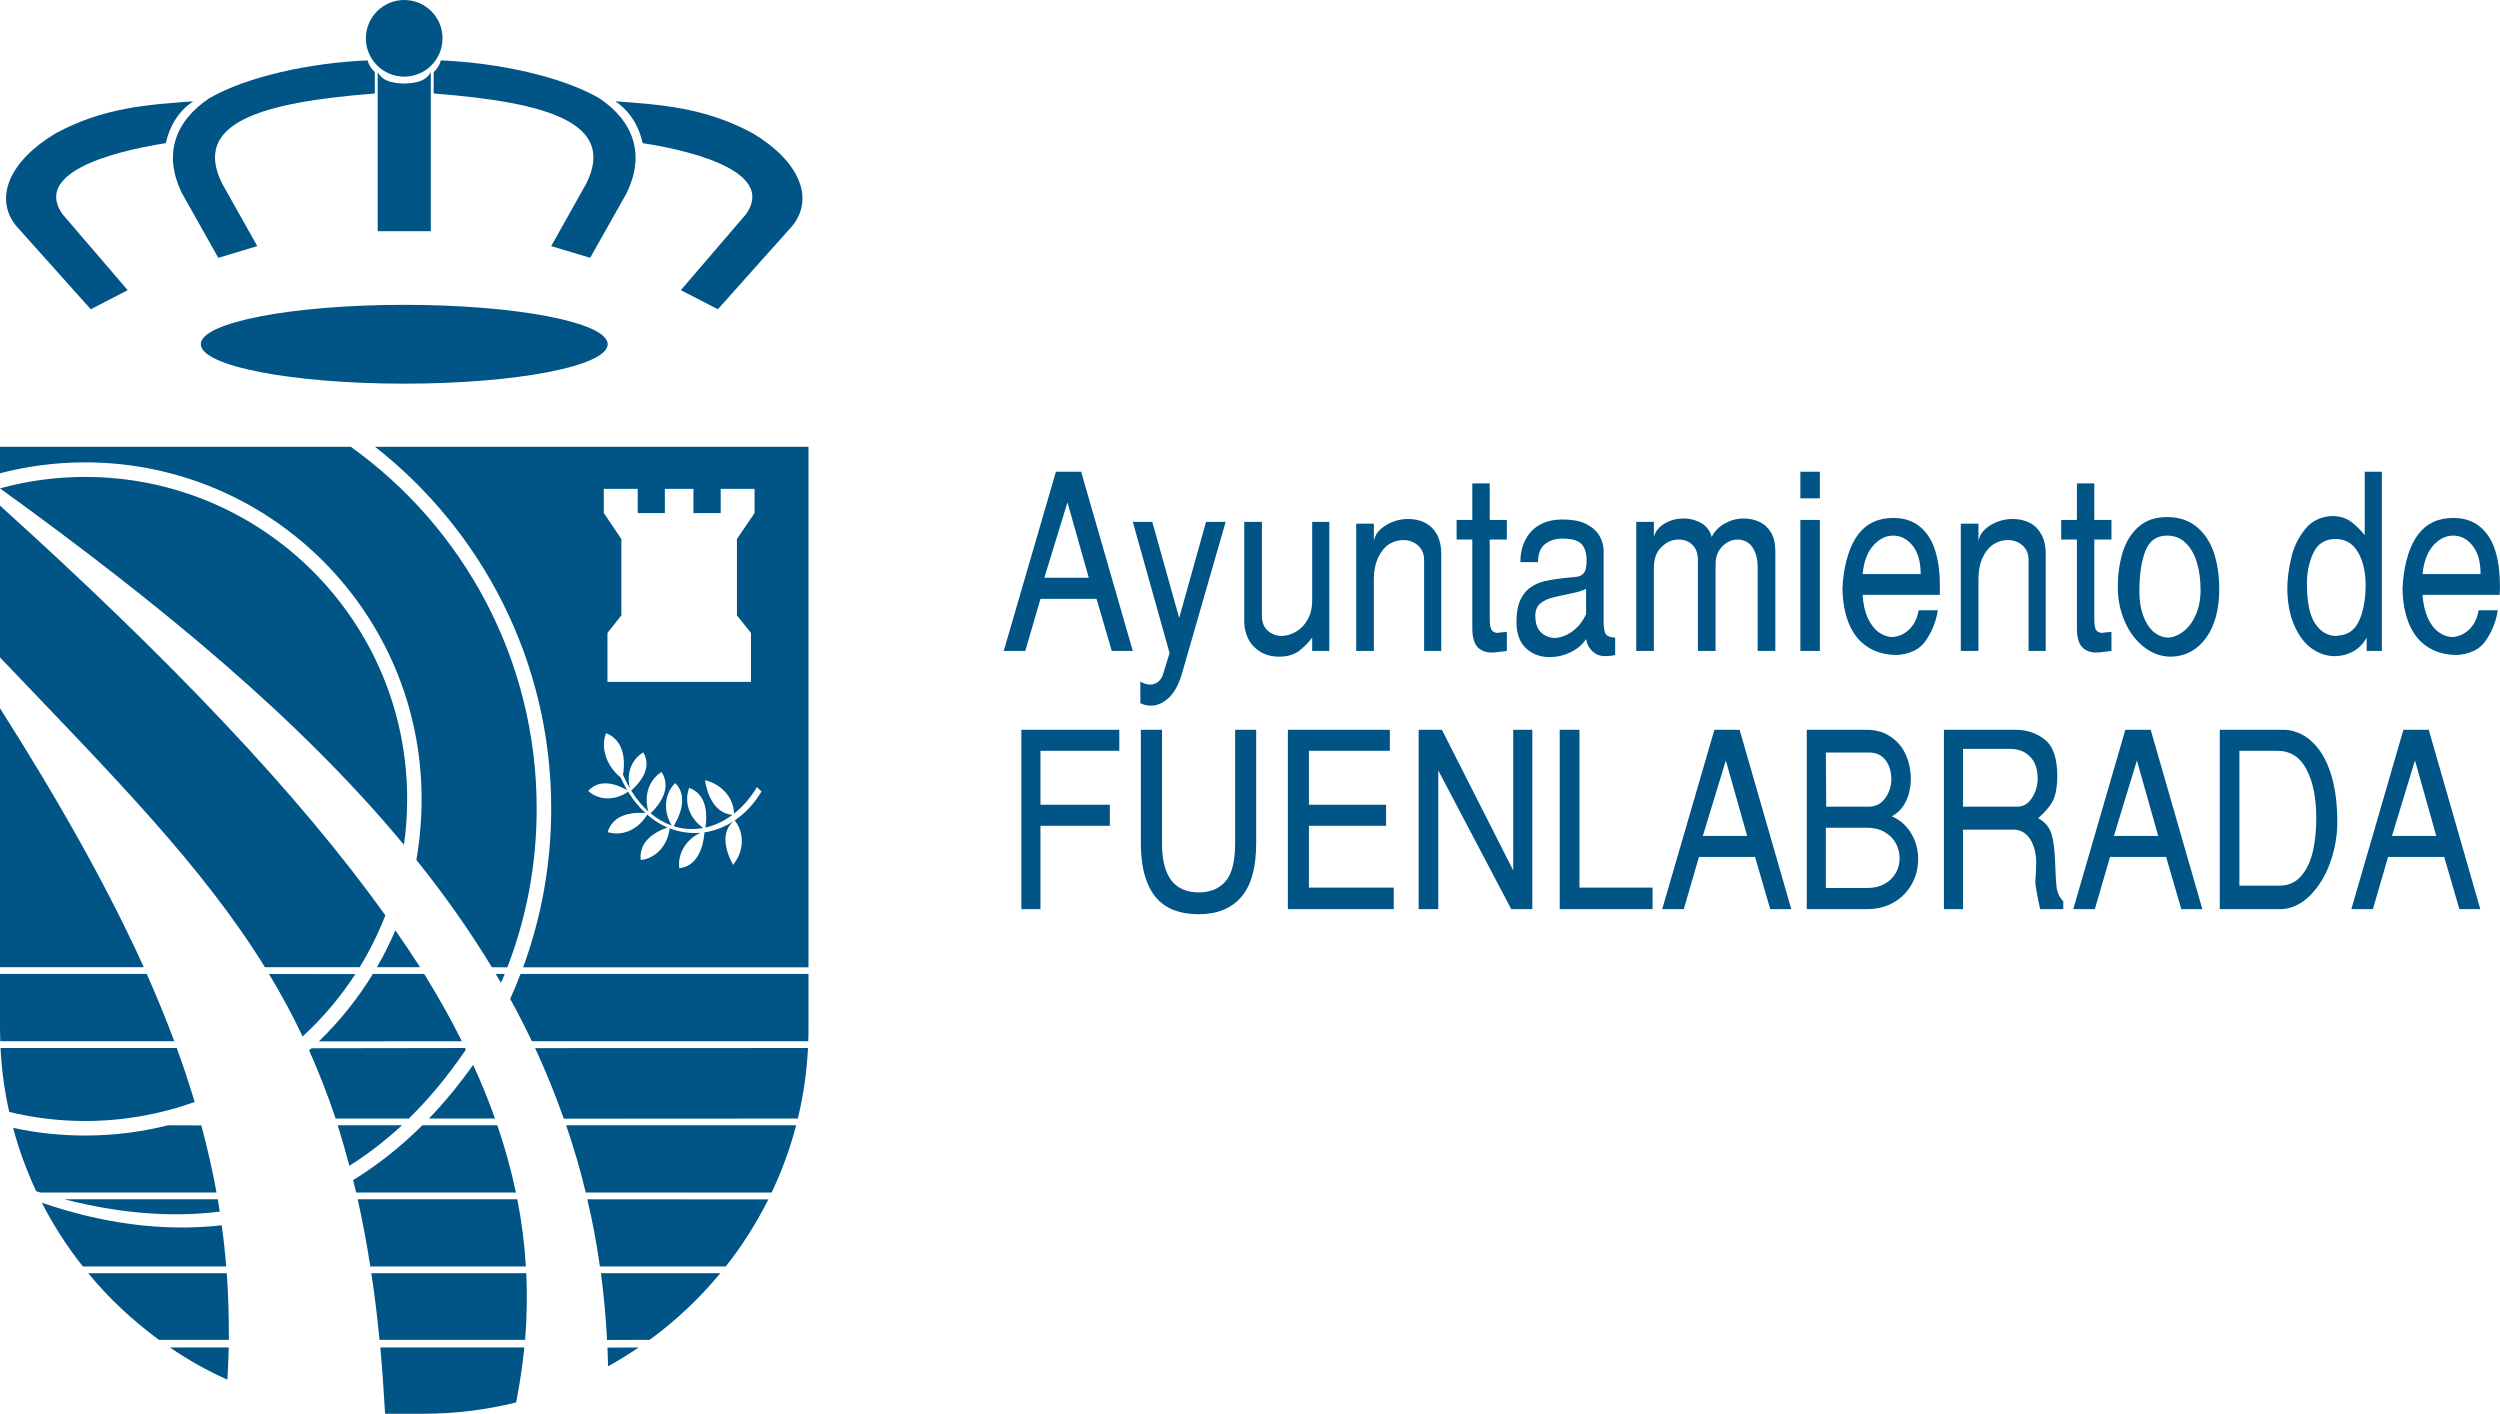
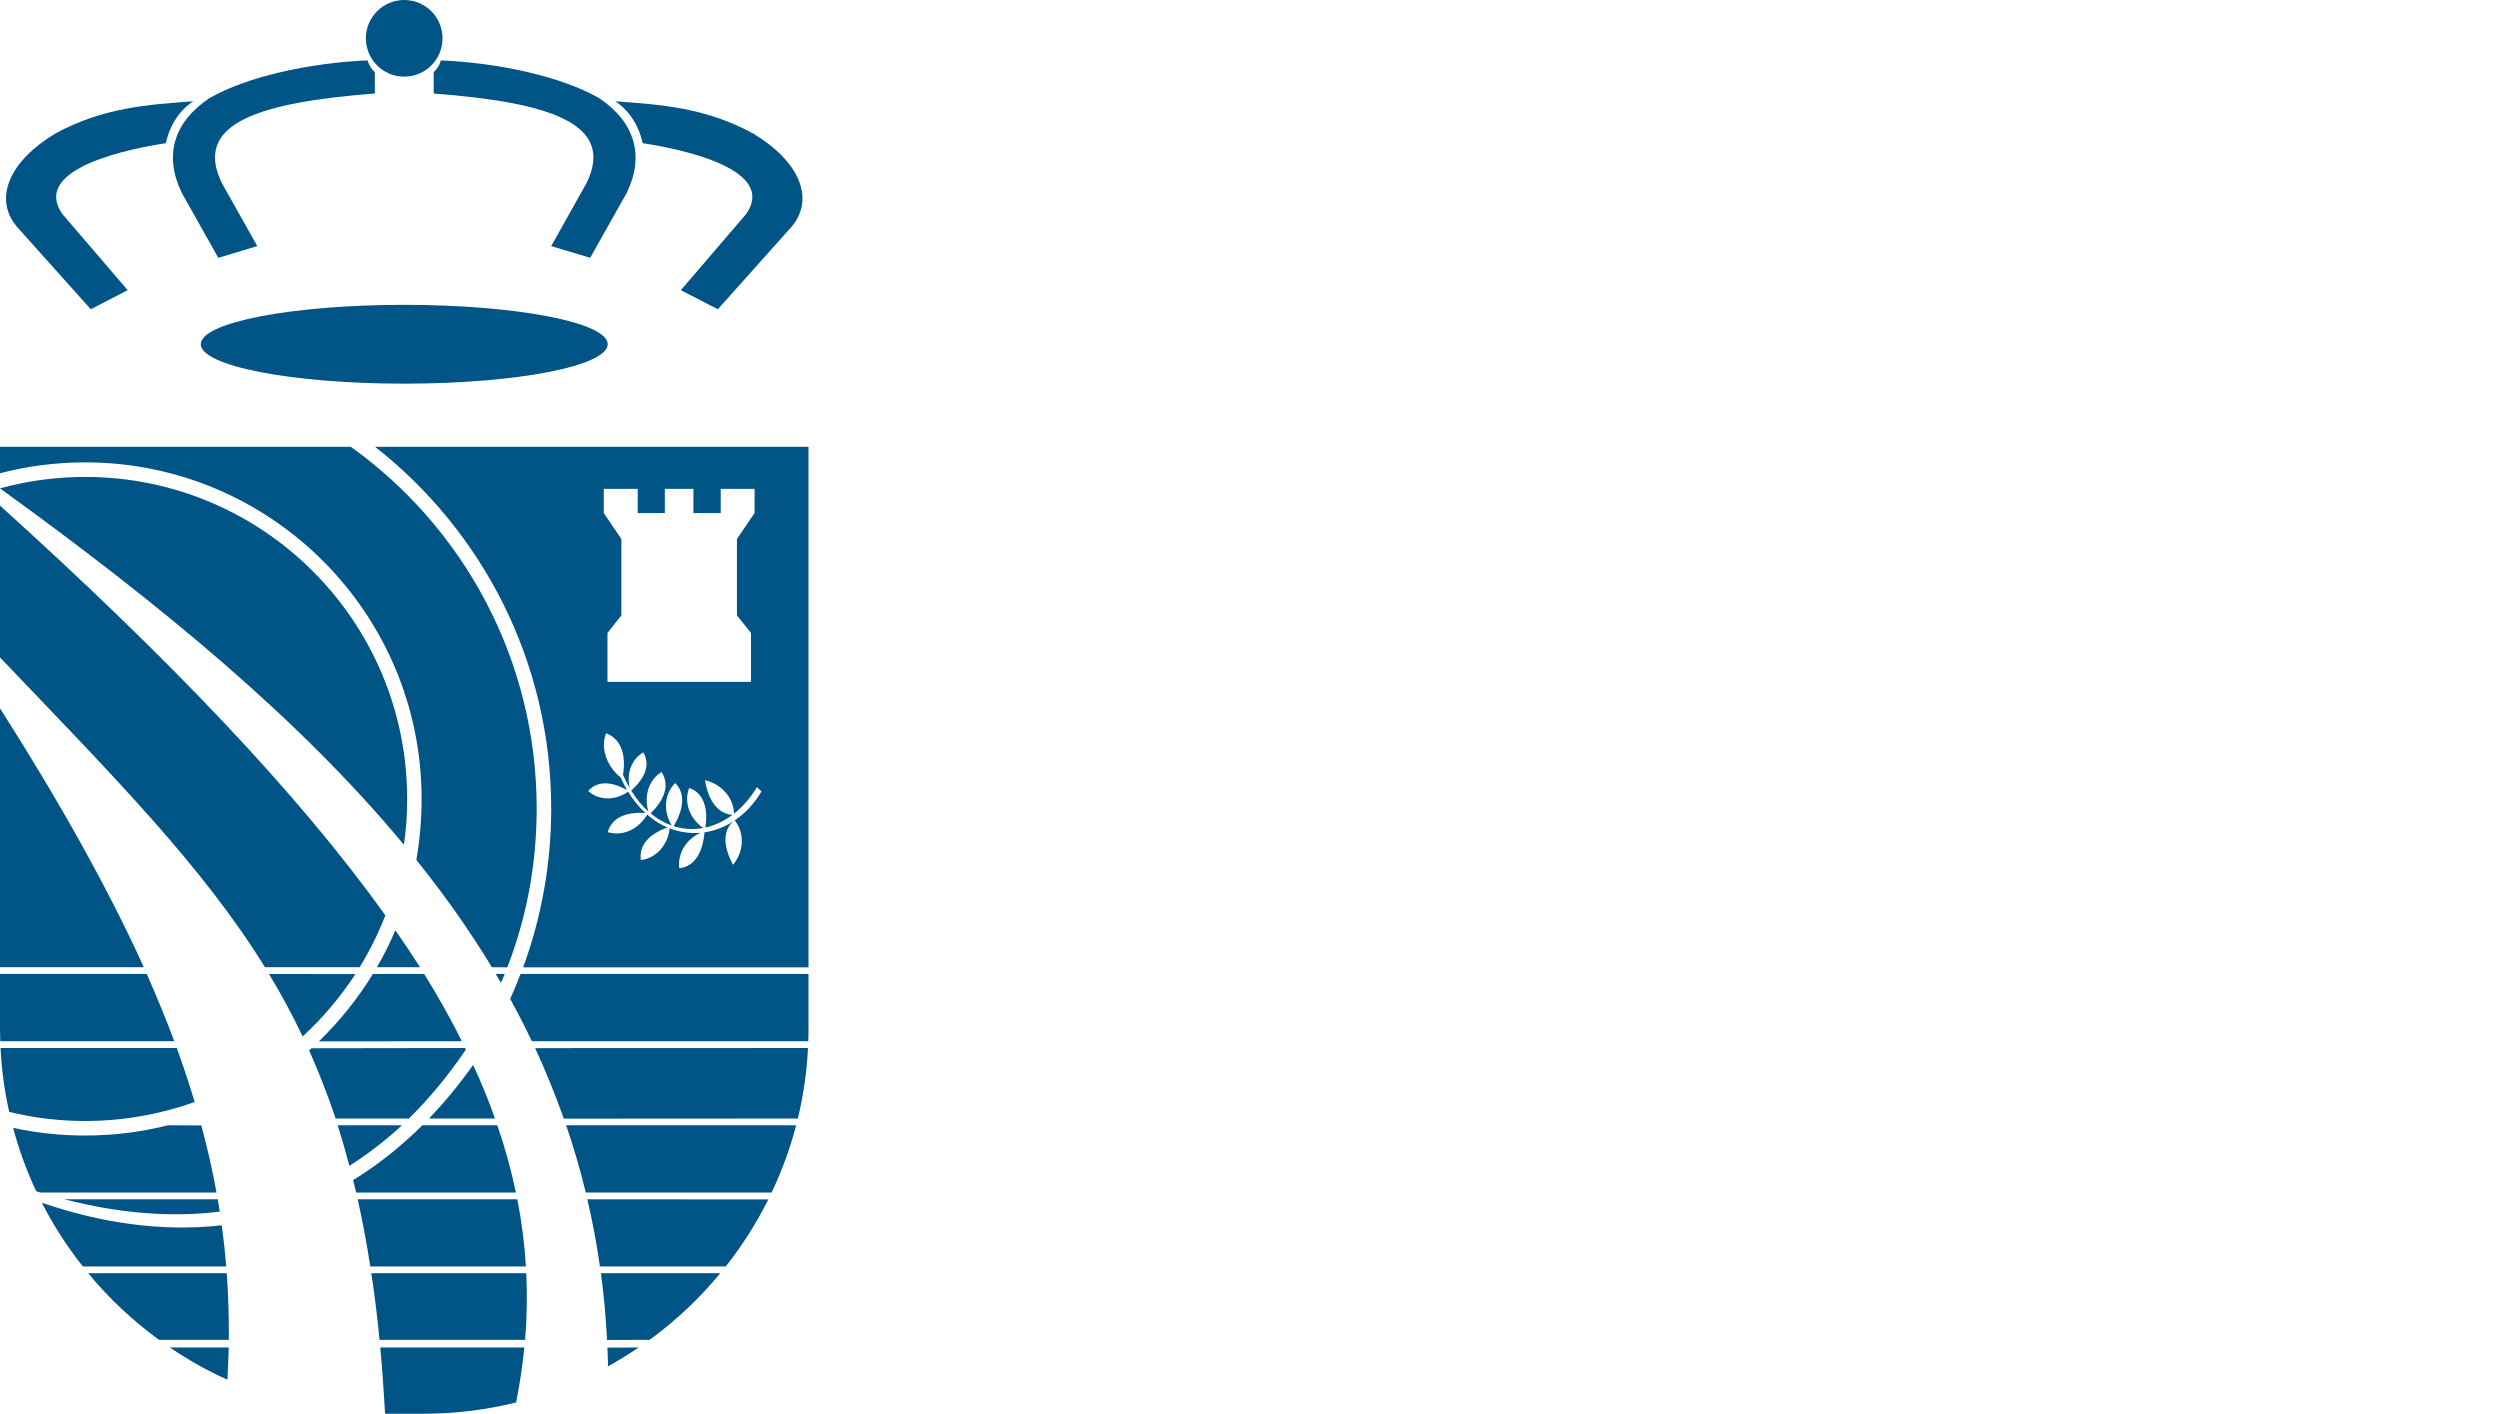
<svg xmlns="http://www.w3.org/2000/svg" width="75.19pt" height="42.52pt" viewBox="0 0 75.19 42.52" version="1.1">
  <defs>
    <clipPath id="clip1">
      <path d="M 0 13 L 25 13 L 25 42.52 L 0 42.52 Z M 0 13 " />
    </clipPath>
    <clipPath id="clip2">
      <path d="M 30 14 L 75.191 14 L 75.191 28 L 30 28 Z M 30 14 " />
    </clipPath>
  </defs>
  <g id="surface1">
    <g clip-path="url(#clip1)" clip-rule="nonzero">
      <path style=" stroke:none;fill-rule:evenodd;fill:rgb(0%,32.941%,52.548%);fill-opacity:1;" d="M 15.816 38.09 L 11.137 38.09 C 11.027 37.383 10.902 36.711 10.758 36.07 L 15.559 36.07 C 15.691 36.742 15.777 37.418 15.816 38.09 Z M 12.297 33.641 L 10.094 33.641 C 9.855 32.926 9.59 32.246 9.297 31.59 C 9.32 31.57 9.344 31.551 9.371 31.527 L 13.988 31.52 C 13.996 31.539 14.004 31.555 14.012 31.57 C 14.004 31.574 14 31.582 13.996 31.59 C 13.465 32.371 12.895 33.055 12.297 33.641 Z M 12.09 33.844 L 10.156 33.844 C 10.281 34.238 10.398 34.645 10.508 35.062 C 11.055 34.719 11.582 34.312 12.09 33.844 Z M 14.887 33.641 L 12.902 33.641 C 13.359 33.164 13.805 32.629 14.23 32.027 C 14.48 32.57 14.699 33.105 14.887 33.641 Z M 15.516 35.867 C 15.375 35.195 15.191 34.52 14.957 33.844 L 12.703 33.844 C 12.035 34.508 11.34 35.051 10.621 35.492 C 10.652 35.613 10.68 35.742 10.711 35.867 Z M 15.793 40.297 C 15.848 39.625 15.859 38.957 15.828 38.293 L 11.168 38.293 C 11.266 38.93 11.348 39.598 11.414 40.297 Z M 15.77 40.527 L 11.438 40.527 C 11.496 41.164 11.543 41.828 11.582 42.52 L 12.734 42.52 C 13.695 42.52 14.629 42.402 15.523 42.18 C 15.633 41.625 15.715 41.074 15.77 40.527 Z M 5.316 31.52 L 0.016 31.52 C 0.047 32.176 0.137 32.816 0.277 33.441 C 1.008 33.621 1.773 33.715 2.559 33.715 C 3.715 33.715 4.824 33.512 5.855 33.145 C 5.695 32.609 5.516 32.07 5.316 31.52 Z M 5.242 31.316 L 0.008 31.316 C 0.004 31.191 0 31.066 0 30.938 L 0 29.293 L 4.414 29.293 C 4.719 29.984 4.996 30.656 5.242 31.316 Z M 13.891 31.316 L 9.59 31.32 C 10.211 30.719 10.758 30.039 11.215 29.293 L 12.758 29.293 C 13.18 29.977 13.559 30.648 13.891 31.316 Z M 10.547 13.438 L 0 13.438 L 0 14.234 C 0.82 14.02 1.676 13.906 2.559 13.906 C 8.148 13.906 12.68 18.441 12.68 24.031 C 12.68 24.656 12.625 25.266 12.523 25.863 C 13.363 26.91 14.121 27.98 14.793 29.09 L 15.258 29.094 C 15.832 27.613 16.141 26.004 16.141 24.316 C 16.141 19.836 13.938 15.863 10.551 13.438 Z M 14.91 29.293 C 14.965 29.383 15.016 29.473 15.066 29.559 C 15.105 29.473 15.145 29.383 15.18 29.293 Z M 6.551 36.07 C 6.57 36.195 6.59 36.316 6.609 36.441 C 5.129 36.625 3.562 36.488 1.938 36.07 Z M 6.512 35.867 L 1.219 35.867 C 1.176 35.855 1.133 35.844 1.09 35.828 C 0.805 35.223 0.57 34.586 0.395 33.922 C 1.094 34.074 1.816 34.152 2.559 34.152 C 3.418 34.152 4.254 34.047 5.051 33.844 L 6.055 33.848 C 6.238 34.527 6.391 35.199 6.512 35.867 Z M 11.336 29.09 C 11.543 28.734 11.727 28.363 11.891 27.98 C 12.152 28.352 12.398 28.723 12.633 29.09 Z M 12.148 25.406 C 12.215 24.957 12.246 24.496 12.246 24.031 C 12.246 18.68 7.91 14.344 2.559 14.344 C 1.672 14.344 0.812 14.465 0 14.688 C 4.863 18.203 9.023 21.641 12.148 25.406 Z M 8.09 29.293 C 8.457 29.898 8.793 30.523 9.102 31.172 C 9.707 30.617 10.238 29.988 10.688 29.297 Z M 7.969 29.09 C 6.074 26.031 3.434 23.367 0 19.773 L 0 15.207 C 5.078 19.793 8.977 23.871 11.59 27.531 C 11.375 28.078 11.117 28.602 10.816 29.09 Z M 0 29.09 L 0 21.301 C 1.828 24.18 3.254 26.727 4.324 29.09 Z M 11.281 13.438 C 14.508 15.969 16.578 19.902 16.578 24.316 C 16.578 25.996 16.281 27.602 15.734 29.094 L 24.316 29.094 L 24.316 13.438 L 11.273 13.438 Z M 15.996 31.316 C 15.793 30.887 15.574 30.461 15.344 30.043 C 15.457 29.797 15.559 29.547 15.656 29.293 L 24.316 29.293 L 24.316 30.938 C 24.316 31.066 24.316 31.191 24.309 31.316 Z M 23.996 33.641 C 24.16 32.957 24.266 32.246 24.301 31.52 L 16.094 31.523 C 16.414 32.215 16.703 32.922 16.957 33.645 Z M 23.207 35.867 C 23.512 35.223 23.762 34.547 23.945 33.844 L 17.027 33.844 C 17.254 34.504 17.453 35.18 17.617 35.867 Z M 21.828 38.09 C 22.32 37.469 22.75 36.789 23.109 36.074 L 17.664 36.07 C 17.82 36.73 17.945 37.402 18.043 38.09 Z M 19.539 40.297 C 20.328 39.719 21.043 39.047 21.664 38.293 L 18.074 38.293 C 18.16 38.949 18.223 39.617 18.258 40.301 Z M 19.207 40.527 L 18.27 40.531 C 18.277 40.715 18.285 40.902 18.289 41.094 C 18.602 40.918 18.91 40.73 19.207 40.527 Z M 6.805 38.09 C 6.77 37.68 6.727 37.266 6.668 36.852 C 4.875 37.055 3.035 36.785 1.258 36.172 C 1.605 36.852 2.02 37.496 2.492 38.09 Z M 5.109 40.527 C 5.656 40.898 6.23 41.223 6.84 41.496 C 6.855 41.172 6.871 40.852 6.879 40.527 Z M 4.781 40.297 C 3.992 39.719 3.273 39.047 2.652 38.293 L 6.82 38.293 C 6.867 38.957 6.887 39.625 6.883 40.297 Z M 22.586 20.508 L 22.586 19.035 L 22.164 18.508 L 22.164 16.211 L 22.695 15.43 L 22.695 14.703 L 21.676 14.703 L 21.676 15.43 L 20.855 15.43 L 20.855 14.703 L 19.996 14.703 L 19.996 15.43 L 19.18 15.43 L 19.18 14.703 L 18.16 14.703 L 18.16 15.43 L 18.688 16.211 L 18.688 18.508 L 18.27 19.035 L 18.27 20.508 Z M 18.859 23.762 C 18.414 23.512 17.98 23.465 17.691 23.789 C 17.992 24.066 18.477 24.098 18.891 23.812 C 19.047 24.066 19.223 24.281 19.414 24.453 C 18.859 24.414 18.41 24.57 18.277 25.027 C 18.699 25.16 19.191 24.965 19.465 24.5 C 19.656 24.668 19.859 24.797 20.074 24.887 C 19.551 25.074 19.211 25.398 19.273 25.867 C 19.711 25.816 20.078 25.449 20.141 24.914 C 20.441 25.027 20.758 25.074 21.066 25.047 C 20.613 25.254 20.375 25.699 20.43 26.113 C 20.914 26.059 21.137 25.609 21.188 25.035 C 21.488 24.988 21.785 24.879 22.055 24.703 C 21.707 25.012 21.777 25.508 22.047 26.012 C 22.398 25.578 22.383 25.031 22.098 24.676 C 22.41 24.461 22.688 24.168 22.902 23.805 L 22.766 23.672 C 22.57 24 22.336 24.266 22.074 24.473 C 22.074 24.027 21.734 23.594 21.203 23.465 C 21.293 24.031 21.559 24.469 22.027 24.508 C 21.777 24.699 21.5 24.824 21.215 24.891 C 21.301 24.332 21.18 23.863 20.73 23.695 C 20.566 24.102 20.719 24.598 21.148 24.902 C 20.852 24.957 20.555 24.941 20.262 24.848 C 20.531 24.391 20.648 23.891 20.309 23.551 C 19.992 23.859 19.93 24.375 20.203 24.828 C 19.984 24.75 19.77 24.633 19.57 24.461 C 19.973 24.066 20.156 23.621 19.898 23.219 C 19.531 23.441 19.355 23.914 19.5 24.406 C 19.312 24.238 19.141 24.031 18.984 23.777 C 19.383 23.422 19.574 23.016 19.348 22.629 C 19.004 22.824 18.828 23.254 18.945 23.711 C 18.871 23.586 18.801 23.449 18.738 23.305 C 18.828 22.727 18.703 22.242 18.23 22.051 C 18.047 22.488 18.254 23.059 18.664 23.379 C 18.727 23.512 18.789 23.641 18.859 23.762 " />
    </g>
    <path style=" stroke:none;fill-rule:evenodd;fill:rgb(0%,32.941%,52.548%);fill-opacity:1;" d="M 12.156 9.168 C 8.777 9.168 6.039 9.699 6.039 10.352 C 6.039 11.008 8.777 11.539 12.156 11.539 C 15.539 11.539 18.277 11.008 18.277 10.352 C 18.277 9.699 15.539 9.168 12.156 9.168 " />
    <path style=" stroke:none;fill-rule:evenodd;fill:rgb(0%,32.941%,52.548%);fill-opacity:1;" d="M 19.328 4.305 C 21.129 4.586 23.285 5.242 22.438 6.441 L 20.477 8.727 L 21.59 9.301 L 23.824 6.801 C 24.512 5.957 24.031 4.844 22.652 4.016 C 21.207 3.227 19.84 3.145 18.504 3.047 C 18.895 3.301 19.203 3.734 19.328 4.305 " />
    <path style=" stroke:none;fill-rule:evenodd;fill:rgb(0%,32.941%,52.548%);fill-opacity:1;" d="M 18.023 2.953 C 19.086 3.668 19.398 4.672 18.848 5.805 L 17.75 7.754 L 16.578 7.402 L 17.633 5.52 C 18.543 3.695 16.48 3.078 13.043 2.812 L 13.043 2.168 C 13.141 2.082 13.215 1.969 13.262 1.816 C 15 1.891 16.887 2.301 18.023 2.953 " />
-     <path style=" stroke:none;fill-rule:evenodd;fill:rgb(0%,32.941%,52.548%);fill-opacity:1;" d="M 12.957 6.953 L 12.957 2.168 C 12.793 2.469 12.469 2.5 12.156 2.512 C 11.848 2.5 11.523 2.469 11.359 2.168 L 11.359 6.953 L 12.957 6.953 " />
    <path style=" stroke:none;fill-rule:evenodd;fill:rgb(0%,32.941%,52.548%);fill-opacity:1;" d="M 4.988 4.305 C 3.188 4.586 1.031 5.242 1.879 6.441 L 3.84 8.727 L 2.73 9.301 L 0.492 6.801 C -0.195 5.957 0.285 4.844 1.664 4.016 C 3.109 3.227 4.477 3.145 5.812 3.047 C 5.422 3.301 5.113 3.734 4.988 4.305 " />
    <path style=" stroke:none;fill-rule:evenodd;fill:rgb(0%,32.941%,52.548%);fill-opacity:1;" d="M 6.297 2.953 C 5.23 3.668 4.918 4.672 5.469 5.805 L 6.566 7.754 L 7.738 7.402 L 6.68 5.52 C 5.773 3.695 7.836 3.078 11.273 2.812 L 11.273 2.168 C 11.176 2.082 11.098 1.969 11.055 1.816 C 9.316 1.891 7.43 2.301 6.297 2.953 " />
    <path style=" stroke:none;fill-rule:evenodd;fill:rgb(0%,32.941%,52.548%);fill-opacity:1;" d="M 12.156 2.305 C 11.523 2.305 11.004 1.789 11.004 1.152 C 11.004 0.516 11.523 0 12.156 0 C 12.797 0 13.309 0.516 13.309 1.152 C 13.309 1.789 12.797 2.305 12.156 2.305 " />
    <g clip-path="url(#clip2)" clip-rule="nonzero">
-       <path style=" stroke:none;fill-rule:evenodd;fill:rgb(0%,32.941%,52.548%);fill-opacity:1;" d="M 30.188 19.578 L 31.758 14.188 L 32.516 14.188 L 34.07 19.578 L 33.438 19.578 L 32.98 18.012 L 31.293 18.012 L 30.836 19.578 Z M 31.41 17.375 L 32.746 17.375 L 32.105 15.109 Z M 35.176 19.641 L 34.07 15.695 L 34.656 15.695 L 35.465 18.586 L 36.273 15.695 L 36.863 15.695 L 35.566 20.199 C 35.469 20.555 35.332 20.816 35.16 20.98 C 34.988 21.141 34.809 21.223 34.613 21.223 C 34.5 21.223 34.395 21.199 34.297 21.148 L 34.297 20.5 C 34.402 20.559 34.496 20.59 34.586 20.59 C 34.684 20.59 34.77 20.559 34.84 20.5 C 34.906 20.441 34.953 20.371 34.977 20.285 Z M 37.422 18.703 L 37.422 15.695 L 37.953 15.695 L 37.953 18.527 C 37.953 18.711 38.012 18.859 38.121 18.961 C 38.234 19.066 38.375 19.121 38.543 19.129 C 38.695 19.125 38.844 19.078 38.984 18.996 C 39.125 18.914 39.238 18.793 39.328 18.633 C 39.418 18.473 39.465 18.285 39.465 18.07 L 39.465 15.695 L 39.98 15.695 L 39.98 19.578 L 39.465 19.578 L 39.465 19.176 C 39.344 19.336 39.211 19.469 39.062 19.582 C 38.914 19.691 38.719 19.75 38.469 19.75 C 38.254 19.75 38.062 19.699 37.902 19.602 C 37.746 19.504 37.625 19.375 37.543 19.215 C 37.465 19.055 37.422 18.883 37.422 18.703 Z M 40.789 19.578 L 40.789 15.75 L 41.32 15.75 L 41.32 16.27 C 41.355 16.078 41.477 15.922 41.684 15.797 C 41.887 15.672 42.113 15.609 42.359 15.609 C 42.539 15.609 42.703 15.645 42.852 15.719 C 43.004 15.793 43.121 15.91 43.215 16.07 C 43.301 16.227 43.348 16.43 43.348 16.668 L 43.348 19.578 L 42.832 19.578 L 42.832 16.844 C 42.832 16.66 42.77 16.516 42.648 16.406 C 42.527 16.297 42.379 16.242 42.199 16.242 C 42.051 16.242 41.906 16.285 41.773 16.371 C 41.641 16.457 41.531 16.594 41.449 16.773 C 41.363 16.953 41.32 17.172 41.32 17.434 L 41.32 19.578 Z M 44.281 18.887 L 44.281 16.227 L 43.809 16.227 L 43.809 15.637 L 44.281 15.637 L 44.281 14.539 L 44.805 14.539 L 44.805 15.637 L 45.32 15.637 L 45.32 16.227 L 44.805 16.227 L 44.805 18.598 C 44.805 18.77 44.824 18.879 44.855 18.938 C 44.891 18.992 44.945 19.027 45.02 19.035 C 45.156 19.016 45.258 19.008 45.32 19.008 L 45.32 19.578 C 45.293 19.582 45.23 19.59 45.125 19.602 C 45.02 19.617 44.93 19.625 44.855 19.625 C 44.684 19.625 44.543 19.57 44.438 19.461 C 44.336 19.352 44.281 19.16 44.281 18.887 Z M 45.609 18.703 C 45.609 18.426 45.652 18.203 45.73 18.035 C 45.816 17.863 45.922 17.734 46.055 17.652 C 46.188 17.566 46.324 17.508 46.461 17.477 C 46.598 17.445 46.777 17.418 46.992 17.391 C 47.148 17.375 47.281 17.363 47.391 17.352 C 47.5 17.344 47.582 17.301 47.637 17.234 C 47.691 17.168 47.719 17.043 47.719 16.859 C 47.719 16.637 47.668 16.473 47.566 16.363 C 47.461 16.254 47.273 16.199 46.992 16.199 C 46.785 16.199 46.609 16.254 46.469 16.363 C 46.328 16.477 46.258 16.656 46.258 16.906 L 45.727 16.906 C 45.727 16.66 45.773 16.441 45.871 16.25 C 45.969 16.055 46.109 15.898 46.301 15.789 C 46.488 15.68 46.719 15.625 46.992 15.625 C 47.297 15.625 47.543 15.672 47.727 15.77 C 47.91 15.871 48.039 15.992 48.117 16.137 C 48.195 16.277 48.23 16.422 48.23 16.559 L 48.23 18.703 C 48.23 18.91 48.262 19.043 48.316 19.098 C 48.375 19.148 48.461 19.176 48.578 19.176 L 48.578 19.699 C 48.48 19.723 48.379 19.734 48.277 19.734 C 48.129 19.734 48.004 19.688 47.898 19.59 C 47.793 19.496 47.727 19.371 47.703 19.219 C 47.598 19.383 47.445 19.516 47.242 19.613 C 47.039 19.715 46.828 19.762 46.602 19.762 C 46.32 19.762 46.086 19.676 45.895 19.496 C 45.703 19.316 45.609 19.055 45.609 18.703 Z M 46.203 18.762 C 46.234 18.891 46.301 18.992 46.402 19.066 C 46.5 19.141 46.617 19.18 46.75 19.188 C 46.934 19.18 47.113 19.117 47.285 18.992 C 47.457 18.871 47.598 18.699 47.703 18.473 L 47.703 17.707 C 47.605 17.758 47.484 17.801 47.328 17.832 C 47.172 17.863 46.992 17.902 46.789 17.949 C 46.586 17.992 46.434 18.059 46.332 18.145 C 46.227 18.23 46.176 18.359 46.176 18.527 C 46.176 18.605 46.184 18.684 46.203 18.762 Z M 49.211 19.578 L 49.211 15.695 L 49.742 15.695 L 49.742 16.152 C 49.785 15.98 49.895 15.848 50.066 15.746 C 50.234 15.645 50.426 15.594 50.633 15.594 C 50.836 15.594 51.016 15.645 51.176 15.738 C 51.336 15.836 51.438 15.977 51.48 16.152 C 51.566 15.977 51.699 15.84 51.879 15.742 C 52.055 15.645 52.242 15.594 52.445 15.594 C 52.617 15.594 52.777 15.629 52.922 15.699 C 53.07 15.77 53.184 15.879 53.27 16.023 C 53.352 16.168 53.395 16.348 53.395 16.559 L 53.395 19.578 L 52.863 19.578 L 52.863 17.074 C 52.863 16.883 52.84 16.723 52.781 16.598 C 52.727 16.469 52.656 16.375 52.566 16.316 C 52.473 16.258 52.371 16.227 52.262 16.227 C 52.09 16.227 51.934 16.297 51.801 16.434 C 51.664 16.57 51.598 16.75 51.598 16.965 L 51.598 19.578 L 51.066 19.578 L 51.066 16.848 C 51.066 16.645 51.012 16.492 50.902 16.387 C 50.793 16.281 50.656 16.227 50.492 16.227 C 50.297 16.227 50.121 16.301 49.969 16.453 C 49.816 16.602 49.742 16.809 49.742 17.074 L 49.742 19.578 Z M 54.148 19.578 L 54.148 15.637 L 54.734 15.637 L 54.734 19.578 Z M 54.148 14.988 L 54.148 14.188 L 54.734 14.188 L 54.734 14.988 Z M 55.426 17.496 C 55.488 16.867 55.645 16.395 55.891 16.066 C 56.141 15.742 56.488 15.578 56.938 15.578 C 57.277 15.578 57.551 15.672 57.762 15.855 C 57.973 16.039 58.121 16.281 58.211 16.586 C 58.301 16.887 58.344 17.23 58.344 17.609 C 58.344 17.734 58.344 17.828 58.34 17.891 L 56.02 17.891 C 56.035 18.164 56.09 18.398 56.176 18.59 C 56.266 18.777 56.371 18.918 56.5 19.012 C 56.625 19.105 56.762 19.152 56.91 19.16 C 57.102 19.148 57.273 19.074 57.418 18.934 C 57.566 18.793 57.66 18.602 57.707 18.355 L 58.281 18.355 C 58.234 18.672 58.121 18.965 57.938 19.242 C 57.758 19.52 57.465 19.672 57.055 19.699 C 56.707 19.699 56.41 19.617 56.164 19.453 C 55.918 19.293 55.734 19.062 55.609 18.758 C 55.484 18.457 55.418 18.098 55.414 17.676 C 55.422 17.629 55.426 17.57 55.426 17.496 Z M 56.02 17.266 L 57.766 17.266 C 57.766 16.898 57.684 16.613 57.527 16.414 C 57.363 16.211 57.168 16.109 56.941 16.109 C 56.715 16.109 56.516 16.211 56.34 16.41 C 56.16 16.609 56.055 16.895 56.02 17.266 Z M 58.973 19.578 L 58.973 15.75 L 59.504 15.75 L 59.504 16.27 C 59.539 16.078 59.66 15.922 59.863 15.797 C 60.07 15.672 60.293 15.609 60.539 15.609 C 60.719 15.609 60.887 15.645 61.035 15.719 C 61.188 15.793 61.305 15.91 61.395 16.07 C 61.484 16.227 61.527 16.43 61.527 16.668 L 61.527 19.578 L 61.012 19.578 L 61.012 16.844 C 61.012 16.66 60.953 16.516 60.832 16.406 C 60.711 16.297 60.559 16.242 60.383 16.242 C 60.23 16.242 60.09 16.285 59.957 16.371 C 59.824 16.457 59.711 16.594 59.629 16.773 C 59.543 16.953 59.504 17.172 59.504 17.434 L 59.504 19.578 Z M 62.465 18.887 L 62.465 16.227 L 61.992 16.227 L 61.992 15.637 L 62.465 15.637 L 62.465 14.539 L 62.988 14.539 L 62.988 15.637 L 63.504 15.637 L 63.504 16.227 L 62.988 16.227 L 62.988 18.598 C 62.988 18.77 63.004 18.879 63.035 18.938 C 63.07 18.992 63.125 19.027 63.203 19.035 C 63.34 19.016 63.438 19.008 63.504 19.008 L 63.504 19.578 C 63.477 19.582 63.41 19.59 63.305 19.602 C 63.203 19.617 63.113 19.625 63.035 19.625 C 62.863 19.625 62.723 19.57 62.621 19.461 C 62.516 19.352 62.465 19.16 62.465 18.887 Z M 65.176 16.109 C 64.863 16.109 64.648 16.262 64.527 16.566 C 64.406 16.871 64.344 17.277 64.344 17.781 C 64.344 18.066 64.383 18.312 64.461 18.523 C 64.539 18.734 64.645 18.895 64.777 19.008 C 64.914 19.117 65.059 19.176 65.219 19.176 C 65.383 19.164 65.535 19.098 65.684 18.98 C 65.832 18.859 65.953 18.695 66.043 18.484 C 66.137 18.27 66.184 18.027 66.184 17.75 C 66.184 17.445 66.148 17.168 66.074 16.918 C 66 16.672 65.887 16.473 65.734 16.328 C 65.586 16.18 65.398 16.109 65.176 16.109 Z M 65.176 15.551 C 65.523 15.551 65.816 15.645 66.051 15.832 C 66.285 16.02 66.461 16.273 66.578 16.602 C 66.688 16.93 66.746 17.301 66.746 17.723 C 66.746 18.027 66.711 18.301 66.645 18.551 C 66.574 18.801 66.477 19.012 66.348 19.188 C 66.219 19.367 66.066 19.5 65.891 19.598 C 65.711 19.695 65.512 19.746 65.293 19.75 C 65 19.75 64.73 19.652 64.484 19.461 C 64.238 19.27 64.047 19.016 63.906 18.695 C 63.766 18.375 63.695 18.031 63.695 17.664 C 63.695 17.273 63.746 16.922 63.844 16.602 C 63.945 16.285 64.105 16.031 64.328 15.836 C 64.547 15.645 64.832 15.551 65.176 15.551 Z M 68.793 17.723 C 68.793 17.426 68.832 17.117 68.91 16.785 C 68.984 16.457 69.125 16.168 69.324 15.922 C 69.52 15.672 69.789 15.539 70.129 15.52 C 70.355 15.52 70.543 15.574 70.695 15.68 C 70.844 15.789 70.988 15.93 71.121 16.094 L 71.121 14.188 L 71.637 14.188 L 71.637 19.578 L 71.18 19.578 L 71.18 19.176 C 71.086 19.352 70.953 19.488 70.781 19.59 C 70.605 19.684 70.418 19.734 70.215 19.734 C 69.98 19.734 69.758 19.66 69.543 19.516 C 69.332 19.371 69.156 19.145 69.016 18.84 C 68.875 18.535 68.801 18.164 68.793 17.723 Z M 69.383 17.555 C 69.383 18.098 69.461 18.496 69.625 18.746 C 69.785 18.992 69.996 19.121 70.262 19.129 C 70.289 19.121 70.324 19.113 70.363 19.113 C 70.645 19.086 70.844 18.926 70.965 18.641 C 71.09 18.355 71.148 18.004 71.148 17.59 C 71.148 17.207 71.074 16.879 70.922 16.613 C 70.77 16.348 70.543 16.211 70.242 16.211 C 69.93 16.211 69.707 16.352 69.578 16.625 C 69.449 16.898 69.383 17.207 69.383 17.555 Z M 72.27 17.496 C 72.332 16.867 72.484 16.395 72.734 16.066 C 72.98 15.742 73.332 15.578 73.781 15.578 C 74.117 15.578 74.395 15.672 74.605 15.855 C 74.816 16.039 74.965 16.281 75.055 16.586 C 75.145 16.887 75.188 17.23 75.188 17.609 C 75.188 17.734 75.184 17.828 75.18 17.891 L 72.859 17.891 C 72.879 18.164 72.934 18.398 73.02 18.59 C 73.105 18.777 73.215 18.918 73.344 19.012 C 73.469 19.105 73.605 19.152 73.754 19.16 C 73.945 19.148 74.113 19.074 74.262 18.934 C 74.41 18.793 74.504 18.602 74.547 18.355 L 75.121 18.355 C 75.078 18.672 74.961 18.965 74.781 19.242 C 74.602 19.52 74.305 19.672 73.898 19.699 C 73.551 19.699 73.254 19.617 73.008 19.453 C 72.762 19.293 72.578 19.062 72.453 18.758 C 72.328 18.457 72.262 18.098 72.258 17.676 C 72.266 17.629 72.27 17.57 72.27 17.496 Z M 72.859 17.266 L 74.605 17.266 C 74.605 16.898 74.527 16.613 74.367 16.414 C 74.207 16.211 74.016 16.109 73.781 16.109 C 73.559 16.109 73.355 16.211 73.18 16.41 C 73.004 16.609 72.898 16.895 72.859 17.266 Z M 30.719 27.344 L 30.719 21.949 L 33.664 21.949 L 33.664 22.582 L 31.293 22.582 L 31.293 24.203 L 33.379 24.203 L 33.379 24.836 L 31.293 24.836 L 31.293 27.344 Z M 34.312 21.949 L 34.949 21.949 L 34.949 25.367 C 34.949 26.352 35.316 26.84 36.059 26.84 C 36.402 26.84 36.668 26.727 36.863 26.504 C 37.055 26.277 37.148 25.895 37.148 25.352 L 37.148 21.949 L 37.781 21.949 L 37.781 25.352 C 37.781 26.078 37.637 26.617 37.34 26.969 C 37.039 27.32 36.613 27.496 36.059 27.496 C 35.676 27.496 35.352 27.422 35.094 27.27 C 34.836 27.117 34.641 26.883 34.512 26.562 C 34.379 26.246 34.312 25.84 34.312 25.352 Z M 38.734 27.344 L 38.734 21.949 L 41.801 21.949 L 41.801 22.582 L 39.367 22.582 L 39.367 24.203 L 41.688 24.203 L 41.688 24.836 L 39.367 24.836 L 39.367 26.695 L 41.918 26.695 L 41.918 27.344 Z M 42.668 27.344 L 42.668 21.949 L 43.367 21.949 L 45.512 26.18 L 45.512 21.949 L 46.086 21.949 L 46.086 27.344 L 45.453 27.344 L 43.258 23.172 L 43.258 27.344 Z M 46.91 27.344 L 46.91 21.949 L 47.504 21.949 L 47.504 26.695 L 49.703 26.695 L 49.703 27.344 Z M 49.992 27.344 L 51.562 21.949 L 52.32 21.949 L 53.875 27.344 L 53.242 27.344 L 52.785 25.773 L 51.098 25.773 L 50.641 27.344 Z M 51.215 25.141 L 52.547 25.141 L 51.906 22.871 Z M 54.34 27.344 L 54.34 21.949 L 56.137 21.949 C 56.422 21.949 56.668 22.02 56.867 22.16 C 57.07 22.297 57.223 22.48 57.32 22.703 C 57.418 22.926 57.469 23.164 57.469 23.414 C 57.469 23.664 57.422 23.895 57.324 24.098 C 57.223 24.305 57.082 24.453 56.898 24.551 C 57.156 24.664 57.352 24.84 57.488 25.078 C 57.625 25.312 57.691 25.57 57.691 25.848 C 57.691 26.035 57.656 26.219 57.59 26.398 C 57.52 26.578 57.418 26.738 57.289 26.879 C 57.156 27.023 56.992 27.133 56.801 27.219 C 56.609 27.301 56.395 27.344 56.152 27.344 Z M 54.914 26.707 L 56.152 26.707 C 56.355 26.707 56.535 26.668 56.684 26.582 C 56.832 26.5 56.941 26.391 57.02 26.254 C 57.094 26.117 57.133 25.973 57.133 25.816 C 57.133 25.652 57.094 25.5 57.02 25.363 C 56.941 25.223 56.832 25.109 56.68 25.023 C 56.531 24.938 56.355 24.895 56.152 24.895 L 54.914 24.895 Z M 54.926 24.262 L 56.195 24.262 C 56.406 24.262 56.57 24.18 56.695 24.012 C 56.82 23.844 56.883 23.648 56.883 23.43 C 56.883 23.203 56.824 23.016 56.711 22.863 C 56.594 22.711 56.43 22.633 56.211 22.633 L 54.914 22.633 Z M 58.465 27.344 L 58.465 21.949 L 60.609 21.949 C 60.965 21.949 61.266 22.051 61.512 22.254 C 61.754 22.453 61.875 22.816 61.875 23.34 C 61.875 23.621 61.84 23.852 61.77 24.023 C 61.703 24.195 61.543 24.391 61.301 24.609 C 61.496 24.715 61.629 24.867 61.695 25.066 C 61.758 25.262 61.797 25.543 61.809 25.906 C 61.82 26.273 61.836 26.531 61.855 26.688 C 61.871 26.844 61.941 26.984 62.055 27.113 L 62.055 27.344 L 61.359 27.344 C 61.27 26.93 61.219 26.656 61.215 26.523 C 61.23 26.27 61.242 26.082 61.242 25.957 C 61.242 25.672 61.18 25.438 61.062 25.242 C 60.941 25.051 60.77 24.953 60.551 24.953 L 59.039 24.953 L 59.039 27.344 Z M 59.039 24.262 L 60.668 24.262 C 60.848 24.262 60.996 24.176 61.113 24 C 61.227 23.824 61.285 23.625 61.285 23.402 C 61.285 23.246 61.258 23.098 61.199 22.965 C 61.137 22.832 61.043 22.727 60.918 22.645 C 60.789 22.562 60.633 22.523 60.441 22.523 L 59.039 22.523 Z M 62.355 27.344 L 63.922 21.949 L 64.684 21.949 L 66.238 27.344 L 65.605 27.344 L 65.148 25.773 L 63.461 25.773 L 63.004 27.344 Z M 63.578 25.141 L 64.91 25.141 L 64.27 22.871 Z M 66.762 27.344 L 66.762 21.949 L 68.684 21.949 C 68.871 21.949 69.059 22 69.242 22.094 C 69.43 22.195 69.605 22.352 69.766 22.57 C 69.926 22.793 70.055 23.082 70.152 23.441 C 70.246 23.801 70.297 24.23 70.297 24.727 C 70.297 25.141 70.223 25.551 70.078 25.957 C 69.93 26.363 69.723 26.691 69.457 26.953 C 69.191 27.211 68.891 27.344 68.559 27.344 Z M 67.352 26.637 L 68.559 26.637 C 68.832 26.637 69.051 26.535 69.215 26.34 C 69.383 26.145 69.496 25.895 69.566 25.59 C 69.633 25.285 69.664 24.957 69.664 24.609 C 69.664 24 69.566 23.512 69.371 23.141 C 69.176 22.77 68.887 22.582 68.5 22.582 L 67.352 22.582 Z M 70.719 27.344 L 72.285 21.949 L 73.047 21.949 L 74.598 27.344 L 73.969 27.344 L 73.512 25.773 L 71.824 25.773 L 71.367 27.344 Z M 71.941 25.141 L 73.273 25.141 L 72.633 22.871 L 71.941 25.141 " />
-     </g>
+       </g>
  </g>
</svg>